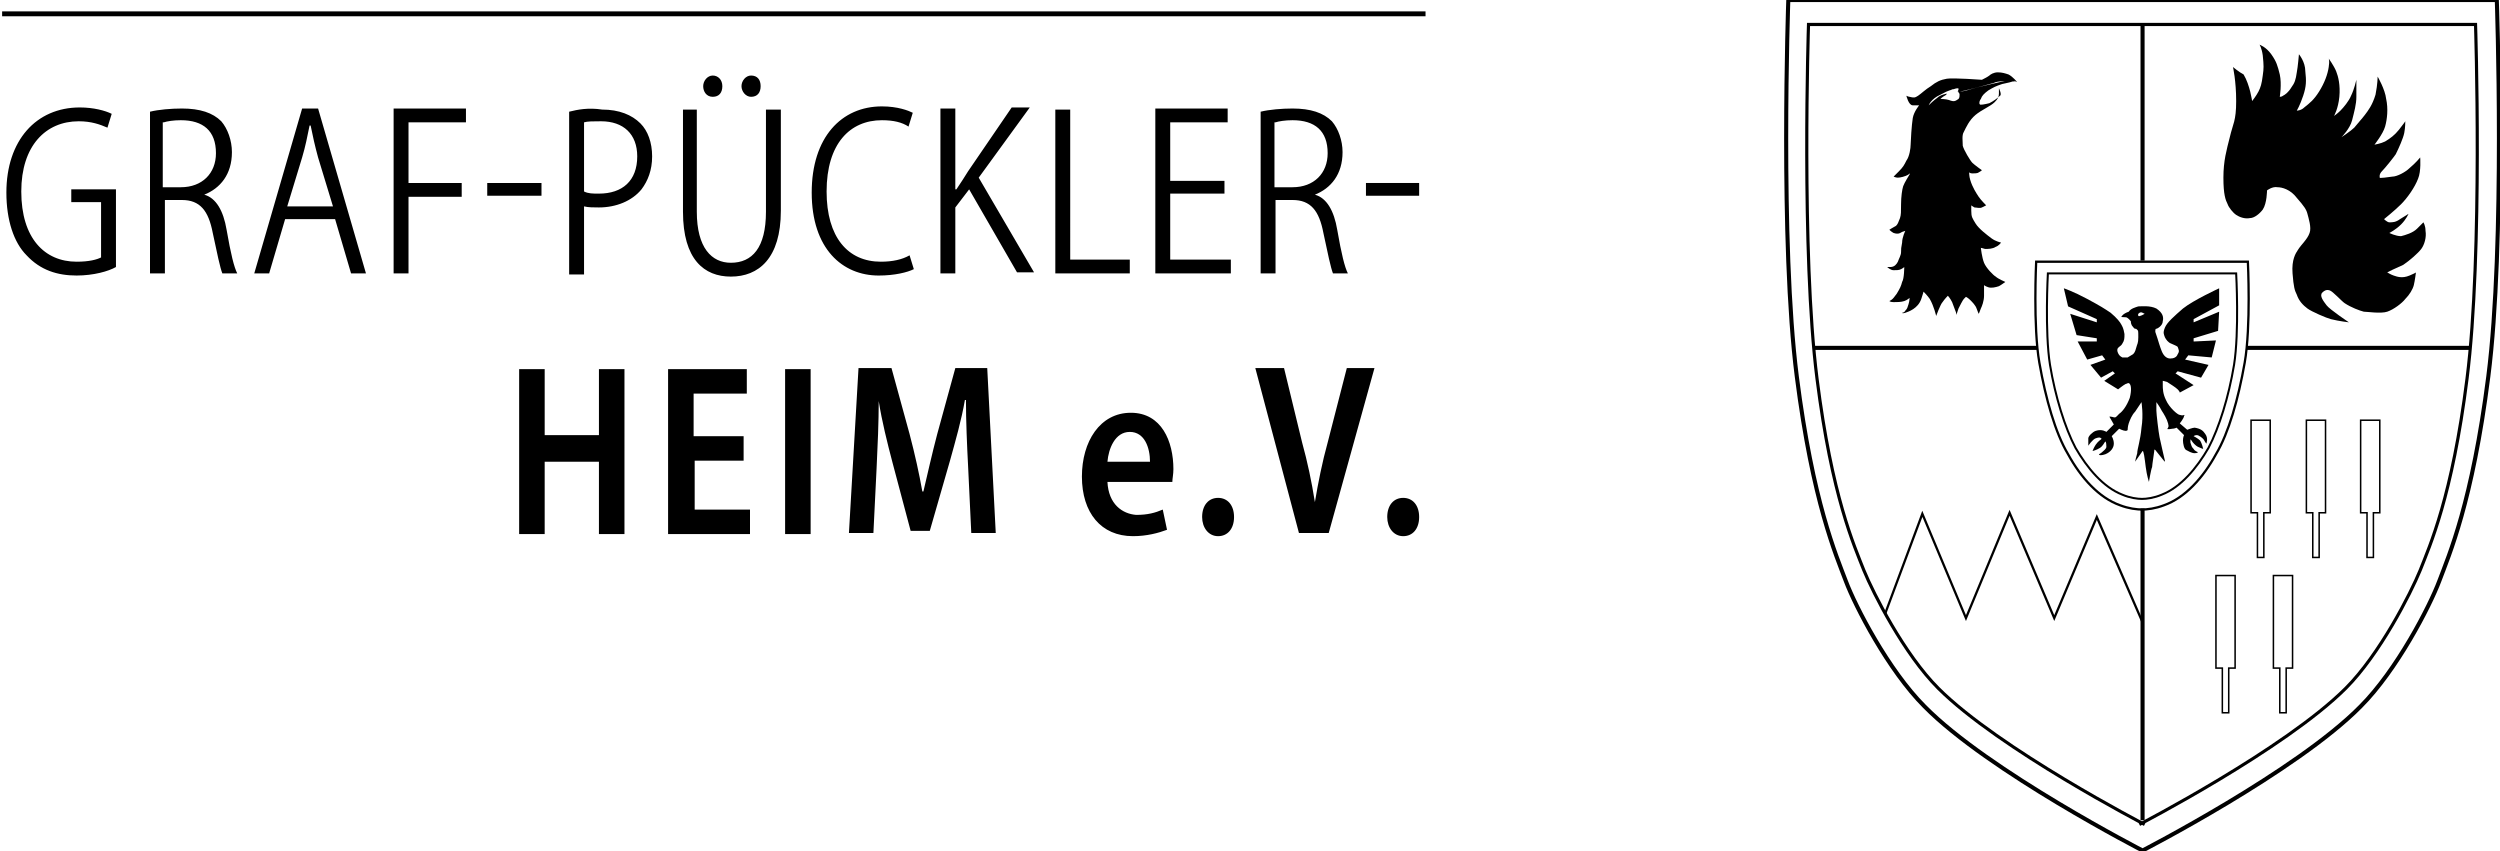
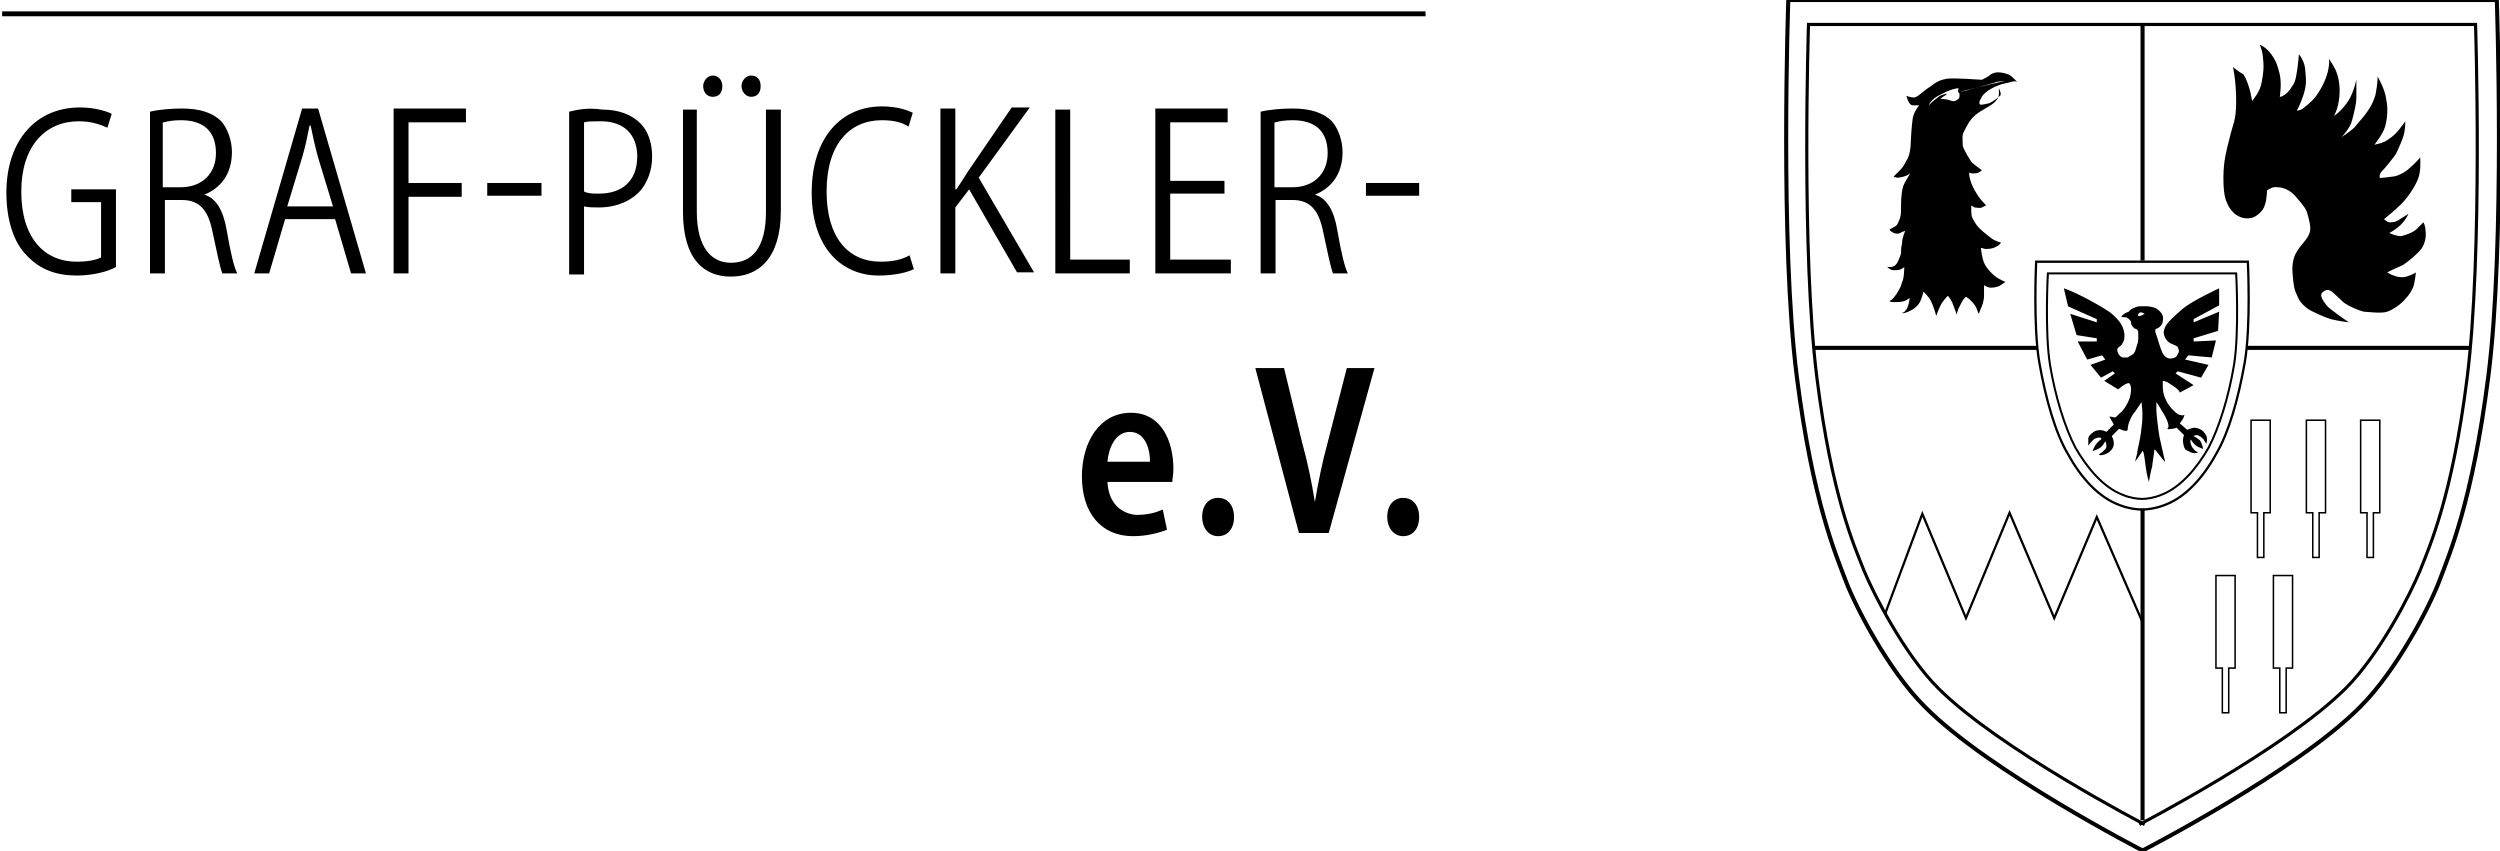
<svg xmlns="http://www.w3.org/2000/svg" version="1.0" id="Ebene_1" x="0px" y="0px" viewBox="0 0 235 80" style="enable-background:new 0 0 235 80;" xml:space="preserve">
  <style type="text/css">
	.st0{fill:none;stroke:#000000;stroke-width:0.46;}
	.st1{fill:none;stroke:#000000;stroke-width:0.383;}
	.st2{fill:none;stroke:#000000;stroke-width:0.297;}
	.st3{fill:none;stroke:#000000;stroke-width:0.215;}
	.st4{fill:none;stroke:#000000;stroke-width:0.192;}
	.st5{fill:none;stroke:#000000;stroke-width:0.144;}
</style>
  <g>
    <line class="st0" x1="0.2" y1="1.3" x2="134" y2="1.3" />
    <path d="M10.9,17.8H6.7V19h2.8v5.2c-0.4,0.2-1.1,0.4-2.3,0.4C4.2,24.6,2,22.4,2,18c0-4.3,2.3-6.6,5.4-6.6c1.2,0,2,0.3,2.7,0.6   l0.4-1.3c-0.6-0.3-1.7-0.6-3-0.6c-4.1,0-6.9,3.1-6.9,8c0,2.6,0.7,4.7,1.9,5.9c1.3,1.4,2.9,1.9,4.7,1.9c1.6,0,3-0.4,3.7-0.8V17.8   L10.9,17.8z M14.1,25.7h1.4v-6.9h1.6c1.7,0,2.5,1,2.9,3.1c0.4,1.9,0.7,3.3,0.9,3.8h1.4c-0.3-0.6-0.6-1.8-1-4.1   c-0.3-1.8-1-3-2.1-3.3v0c1.5-0.6,2.6-1.9,2.6-4c0-1.1-0.4-2.2-1-2.9c-0.8-0.8-2-1.2-3.7-1.2c-1,0-2.2,0.1-3,0.3V25.7L14.1,25.7z    M15.4,11.5c0.3-0.1,0.9-0.2,1.6-0.2c2.1,0,3.3,1,3.3,3.1c0,1.9-1.3,3.2-3.3,3.2h-1.7V11.5L15.4,11.5z M27,19.4l1.4-4.6   c0.3-1,0.5-2,0.7-3h0.1c0.2,1,0.4,1.9,0.7,3l1.4,4.6H27L27,19.4z M31.5,20.6l1.5,5.1h1.4l-4.5-15.5h-1.5l-4.5,15.5h1.4l1.5-5.1   H31.5z M37,25.7h1.4v-7.2h5v-1.3h-5v-5.7h5.4v-1.3H37V25.7L37,25.7z M45.8,17.2v1.2h5.1v-1.2H45.8L45.8,17.2z M54.9,11.5   c0.3-0.1,0.9-0.1,1.6-0.1c2.1,0,3.4,1.2,3.4,3.3c0,2.3-1.4,3.5-3.6,3.5c-0.6,0-1,0-1.4-0.2V11.5L54.9,11.5z M53.5,10.5v15.3h1.4   v-6.4c0.4,0.1,0.9,0.1,1.4,0.1c1.6,0,3.1-0.6,4-1.7c0.6-0.8,1-1.8,1-3.1c0-1.3-0.4-2.4-1.1-3.1c-0.8-0.8-2-1.3-3.6-1.3   C55.3,10.1,54.3,10.3,53.5,10.5L53.5,10.5z M64.2,10.3v9.6c0,4.5,2,6.1,4.5,6.1c2.6,0,4.7-1.7,4.7-6.2v-9.5H72v9.6   c0,3.4-1.3,4.8-3.3,4.8c-1.8,0-3.2-1.4-3.2-4.8v-9.6H64.2L64.2,10.3z M67,9.1c0.6,0,0.9-0.4,0.9-1c0-0.6-0.4-1-0.9-1   s-0.9,0.5-0.9,1C66.1,8.6,66.4,9.1,67,9.1L67,9.1z M70.6,9.1c0.6,0,0.9-0.4,0.9-1c0-0.6-0.3-1-0.9-1c-0.5,0-0.9,0.5-0.9,1   C69.7,8.6,70.1,9.1,70.6,9.1L70.6,9.1z M85.5,24c-0.7,0.4-1.6,0.6-2.7,0.6c-3.1,0-5.1-2.3-5.1-6.6c0-4.5,2.2-6.7,5.2-6.7   c1.1,0,1.9,0.2,2.5,0.6l0.4-1.3c-0.4-0.2-1.4-0.6-2.9-0.6c-3.8,0-6.6,2.9-6.6,8.1c0,5.3,2.9,7.8,6.3,7.8c1.5,0,2.7-0.3,3.3-0.6   L85.5,24L85.5,24z M88.4,25.7h1.4v-6.2l1.3-1.7l4.5,7.8h1.6l-5.2-8.9l4.8-6.6h-1.7L91,16.1c-0.3,0.5-0.7,1.1-1.1,1.7h-0.1v-7.6   h-1.4V25.7L88.4,25.7z M99.2,25.7h7v-1.3h-5.6V10.3h-1.4V25.7z M115.1,17h-5.1v-5.5h5.4v-1.3h-6.8v15.5h7.1v-1.3h-5.7v-6.2h5.1V17z    M118.5,25.7h1.4v-6.9h1.6c1.7,0,2.5,1,2.9,3.1c0.4,1.9,0.7,3.3,0.9,3.8h1.4c-0.3-0.6-0.6-1.8-1-4.1c-0.3-1.8-1-3-2.1-3.3v0   c1.5-0.6,2.6-1.9,2.6-4c0-1.1-0.4-2.2-1-2.9c-0.8-0.8-2-1.2-3.7-1.2c-1,0-2.2,0.1-3,0.3V25.7L118.5,25.7z M119.9,11.5   c0.3-0.1,0.9-0.2,1.6-0.2c2.1,0,3.3,1,3.3,3.1c0,1.9-1.3,3.2-3.3,3.2h-1.7V11.5L119.9,11.5z" />
    <polygon points="128.4,17.2 128.4,18.4 133.4,18.4 133.4,17.2 128.4,17.2  " />
-     <path d="M48.8,34.7v15.5h2.4v-6.8h5.1v6.8h2.4V34.7h-2.4v6.2h-5.1v-6.2H48.8L48.8,34.7z M69.9,43.2V41h-4.7v-4h5v-2.3h-7.4v15.5   h7.7v-2.3h-5.2v-4.6H69.9z M73.8,34.7v15.5h2.4V34.7H73.8L73.8,34.7z M91.3,50.1h2.3l-0.8-15.5h-3l-1.7,6.2   c-0.5,1.9-0.9,3.7-1.3,5.4h-0.1c-0.3-1.7-0.7-3.5-1.2-5.4l-1.7-6.2h-3.1l-0.9,15.5h2.3l0.3-6.1c0.1-2,0.2-4.4,0.2-6.3h0   c0.3,1.9,0.8,3.9,1.3,5.8l1.7,6.4h1.8l1.9-6.6c0.5-1.8,1.1-3.9,1.4-5.7h0.1c0,2,0.1,4.3,0.2,6.2L91.3,50.1L91.3,50.1z" />
    <path d="M104.1,43.4c0.1-1.2,0.7-2.8,2.1-2.8c1.4,0,1.9,1.5,1.9,2.8H104.1z M104.1,45.3h6.1c0-0.3,0.1-0.7,0.1-1.2   c0-2.6-1.1-5.3-4-5.3c-2.9,0-4.6,2.7-4.6,6c0,3.4,1.8,5.6,4.8,5.6c1.3,0,2.4-0.3,3.2-0.6l-0.4-1.9c-0.7,0.3-1.4,0.5-2.5,0.5   C105.5,48.3,104.2,47.4,104.1,45.3L104.1,45.3z M114.5,50.4c0.9,0,1.5-0.7,1.5-1.8c0-1.1-0.6-1.8-1.5-1.8c-0.9,0-1.5,0.7-1.5,1.8   C113,49.6,113.6,50.4,114.5,50.4L114.5,50.4z" />
    <path d="M124.9,50.1l4.3-15.5h-2.6l-1.8,7c-0.5,1.8-0.9,3.8-1.2,5.6h0c-0.3-1.9-0.7-3.8-1.2-5.6l-1.7-7h-2.7l4.1,15.5H124.9z    M131.9,50.4c0.9,0,1.5-0.7,1.5-1.8c0-1.1-0.6-1.8-1.5-1.8c-0.9,0-1.5,0.7-1.5,1.8C130.4,49.6,131,50.4,131.9,50.4L131.9,50.4z" />
    <path class="st1" d="M201.1,0l33.6,0c0,0,0.8,22.9-0.8,35.4c-1.5,11.8-3.7,16.8-4.6,19.2c-0.9,2.4-4,8.4-7.4,11.8   c-6,6.1-20.6,13.6-20.6,13.6 M201.7,0l-33.6,0c0,0-0.8,22.9,0.8,35.4c1.5,11.8,3.7,16.8,4.6,19.2c0.9,2.4,4,8.4,7.4,11.8   c6,6.1,20.6,13.6,20.6,13.6" />
    <path class="st2" d="M201.1,2.3l31.6,0c0,0,0.7,21.5-0.8,33.3c-1.4,11.1-3.5,15.7-4.4,18c-0.9,2.2-3.8,7.9-7,11.1   c-5.7,5.7-19.4,12.8-19.4,12.8 M201.6,2.3l-31.6,0c0,0-0.7,21.5,0.8,33.3c1.4,11.1,3.5,15.7,4.4,18c0.9,2.2,3.8,7.9,7,11.1   c5.7,5.7,19.4,12.8,19.4,12.8" />
    <path class="st3" d="M201.3,24.6h10c0,0,0.3,6.1-0.3,9.5c-0.6,3.4-1.5,6.6-2.7,8.6c-1.2,2.2-2.9,4.1-4.9,4.8   c-0.8,0.3-1.5,0.4-2.2,0.4 M201.4,24.6h-10c0,0-0.3,6.1,0.3,9.5c0.6,3.4,1.5,6.6,2.7,8.6c1.2,2.2,2.9,4.1,4.9,4.8   c0.8,0.3,1.5,0.4,2.2,0.4" />
    <path class="st4" d="M201.3,25.7h8.9c0,0,0.3,5.5-0.2,8.6c-0.5,3-1.4,5.9-2.4,7.8c-1.1,1.9-2.6,3.7-4.4,4.4   c-0.7,0.3-1.4,0.4-1.9,0.4 M201.4,25.7h-8.9c0,0-0.3,5.5,0.2,8.6c0.5,3,1.4,5.9,2.4,7.8c1.1,1.9,2.6,3.7,4.4,4.4   c0.7,0.3,1.4,0.4,1.9,0.4" />
    <polyline class="st3" points="177.2,57.7 180.7,48.3 184.8,58.1 188.9,48.2 193.1,58.1 197.1,48.6 201.4,58.5  " />
    <path class="st5" d="M212.5,52.4h-0.3v-4.2h-0.6v-8.7h1.8v8.7h-0.6v4.2H212.5 M217.7,52.4h-0.3v-4.2h-0.6v-8.7h1.8v8.7h-0.6v4.2   H217.7 M222.8,52.4h-0.3v-4.2h-0.6v-8.7h1.8v8.7h-0.6v4.2H222.8 M209.2,67h-0.3v-4.2h-0.6v-8.7h1.8v8.7h-0.6V67H209.2 M214.6,67   h-0.3v-4.2h-0.6v-8.7h1.8v8.7h-0.6V67H214.6" />
    <path class="st1" d="M201.4,2.3v14v8.2 M201.4,47.8v18.3v11 M211.2,32.7h13.2h7.7 M170.6,32.7h13.2h7.7" />
    <path d="M189.6,7.7c0,0-0.4-0.5-0.8-0.7c-0.3-0.1-0.6-0.2-1-0.2c-0.4,0-0.7,0.2-0.8,0.3c-0.1,0.1-0.7,0.4-0.7,0.4s-2.7-0.2-3.3-0.1   c-0.6,0.1-1,0.3-1.5,0.7c-0.5,0.3-0.9,0.7-1.2,0.9c-0.3,0.2-0.4,0.2-0.8,0.1c-0.1,0-0.3-0.1-0.3-0.1s0.2,0.9,0.6,0.9   c0.4,0,0.6,0,0.6,0s-0.5,0.6-0.6,1.2c-0.1,0.6-0.2,2.2-0.2,2.5s-0.1,1.1-0.4,1.5c-0.2,0.4-0.3,0.6-0.7,1c-0.4,0.4-0.5,0.5-0.5,0.5   s0.2,0.1,0.4,0.1c0.2,0,0.7-0.1,1-0.3c0.2-0.2,0.1,0,0.1,0s-0.5,0.8-0.6,1.1c-0.1,0.3-0.2,1-0.2,1.7c0,0.7,0,1-0.1,1.3   c-0.1,0.2-0.2,0.7-0.5,0.8c-0.2,0.1-0.5,0.3-0.5,0.3s0.2,0.2,0.4,0.3c0.3,0.1,0.5,0.1,0.8-0.1c0.3-0.1,0.3-0.1,0.3-0.1   s-0.3,0.6-0.3,1.1c-0.1,0.5-0.1,0.6-0.1,0.9c0,0.3-0.2,0.6-0.3,0.9c-0.1,0.2-0.3,0.5-0.7,0.5c-0.2,0-0.3,0-0.3,0s0.3,0.3,0.6,0.3   c0.3,0,0.5,0,0.7-0.1c0.2-0.1,0.3-0.2,0.3-0.2s0,1.1-0.2,1.4c-0.1,0.4-0.2,0.6-0.5,1.1c-0.3,0.4-0.3,0.4-0.4,0.5   c-0.1,0.1-0.3,0.2-0.3,0.2s0.1,0.1,0.4,0.1c0.3,0,0.7,0,1-0.1c0.3-0.1,0.5-0.3,0.5-0.3s0,0.3-0.1,0.6c-0.1,0.3-0.1,0.4-0.3,0.6   c-0.1,0.2-0.3,0.2-0.3,0.2s0,0.1,0.3,0c0.3-0.1,1.2-0.4,1.5-1.3c0.3-0.9,0.2-0.7,0.2-0.7s0.4,0.4,0.6,0.7c0.4,0.7,0.6,1.6,0.6,1.6   s0.4-1.1,0.6-1.3c0.2-0.3,0.5-0.6,0.5-0.6s0.2,0.2,0.4,0.6c0.1,0.3,0.2,0.5,0.3,0.8c0.1,0.2,0.1,0.4,0.1,0.4s0.1-0.3,0.2-0.6   c0.1-0.2,0.4-0.8,0.5-0.9c0.1-0.1,0.2-0.2,0.2-0.2s0.2,0.1,0.4,0.3c0.2,0.2,0.5,0.5,0.6,0.8c0.1,0.3,0.2,0.5,0.2,0.5   s0.1-0.2,0.2-0.5c0.1-0.2,0.3-0.7,0.3-1.2s0-1,0-1s0.1,0.1,0.4,0.2c0.3,0.1,0.7,0,1-0.1c0.2-0.1,0.6-0.4,0.6-0.4s-0.7-0.3-0.9-0.5   c-0.2-0.1-0.9-0.8-1.1-1.3c-0.2-0.5-0.3-1.4-0.3-1.4s0.1,0,0.4,0.1c0.3,0,0.7,0,1-0.2c0.3-0.1,0.5-0.4,0.5-0.4s-0.5-0.1-0.9-0.4   c-0.4-0.3-1.2-0.9-1.5-1.4c-0.3-0.5-0.4-0.6-0.4-1.2c0-0.2,0-0.5,0-0.5s0.1,0.1,0.3,0.2c0.2,0,0.5,0.1,0.7,0   c0.2-0.1,0.4-0.2,0.4-0.2s-0.5-0.5-0.7-0.8c-0.2-0.3-0.6-0.9-0.8-1.6c-0.1-0.3-0.1-0.7-0.1-0.7s0.1,0.1,0.3,0.1   c0.2,0,0.5,0,0.6-0.1c0.2-0.1,0.3-0.2,0.3-0.2s-0.7-0.5-0.9-0.7c-0.2-0.2-0.8-1.2-0.9-1.6c0-0.4-0.1-1,0.1-1.3   c0.2-0.4,0.5-1.1,1.1-1.6c0.6-0.5,1.4-0.8,1.8-1.2c0.3-0.3,0.4-0.5,0.4-0.8c0-0.2,0-0.5,0-0.5S188.2,8.9,188,9   c-0.2,0.2-0.6,0.5-1,0.7c-0.4,0.1-0.9,0.2-0.9,0.1c-0.1-0.1,0-0.4,0.1-0.5c0.1-0.3,0.3-0.5,0.7-0.8c0.5-0.3,0.7-0.4,1.3-0.6   c0.5-0.1,0.9-0.2,1.2-0.3L189.6,7.7c0,0-0.6-0.2-1.1-0.1c-0.4,0.1-2.7,0.6-3.3,0.8c-0.6,0.2-0.9,0.2-0.9,0.2l-0.3,0   c0,0,0.2,0.1,0.2,0.3c0,0.1,0,0.3-0.1,0.4c-0.3,0.2-0.4,0.3-0.9,0.1c-0.3-0.1-0.8-0.1-0.8-0.1s0.2-0.2,0.4-0.3   c0.2-0.1,0.2-0.2,0.2-0.2s-0.6,0.1-0.9,0.4c-0.4,0.3-0.6,0.5-0.7,0.6c-0.1,0.1-0.1,0.1-0.1,0.1s0.2-0.6,1.1-1   c0.9-0.5,1-0.4,1.1-0.5c0.2,0,0.3-0.1,0.5-0.1c0.1,0,0.1,0,0.1,0.1c0,0.1-0.1,0.1,0,0.2c0.1,0.1,2.9-0.7,3.3-0.8   c0.4-0.2,1.3-0.2,1.5-0.2C189.5,7.7,189.6,7.7,189.6,7.7L189.6,7.7z" />
    <path d="M209.9,6.3c0,0,0.3,1.3,0.3,3.2c0,1.9-0.3,2.1-0.6,3.4c-0.3,1.2-0.6,2.2-0.6,3.8c0,1.6,0.2,2.1,0.4,2.5   c0.1,0.3,0.5,0.8,0.8,1c0.3,0.2,0.8,0.4,1.3,0.3c0.4,0,0.9-0.4,1.2-0.8c0.4-0.6,0.4-1.8,0.4-1.8s0.5-0.4,1-0.3c0.4,0,1.2,0.2,1.8,1   c0.7,0.8,0.9,1.1,1,1.5c0.1,0.4,0.4,1.3,0.2,1.8c-0.2,0.6-0.8,1.1-1.1,1.6c-0.2,0.3-0.6,0.9-0.5,2.2c0.1,1.3,0.2,1.6,0.4,2   c0.2,0.6,0.6,1,1,1.3c0.4,0.3,1.8,0.9,2.2,1c0.8,0.2,1.7,0.3,1.7,0.3s-1.8-1.2-2.1-1.6c-0.3-0.4-0.7-0.9-0.4-1.2   c0.2-0.2,0.4-0.3,0.7-0.2c0.3,0.1,1.1,1,1.4,1.2c0.6,0.4,1.4,0.7,1.8,0.8c0.3,0,1.6,0.2,2.2,0c0.6-0.2,1.4-0.8,1.7-1.2   c0.4-0.4,0.7-0.9,0.8-1.3c0.1-0.4,0.2-1.2,0.2-1.2s0.1,0-0.6,0.3c-0.7,0.3-1.2,0.1-1.5,0c-0.3-0.1-0.6-0.3-0.6-0.3s0.8-0.4,1.5-0.7   c0.6-0.4,1.4-1.1,1.7-1.5c0.3-0.4,0.5-1.1,0.4-1.7c0-0.5-0.2-0.8-0.2-0.8s-0.2,0.2-0.6,0.6c-0.4,0.4-1.1,0.6-1.5,0.7   c-0.5,0-1.1-0.3-1.1-0.3s0.6-0.3,1.1-0.8c0.5-0.5,0.7-1,0.7-1s-0.3,0.2-0.8,0.5c-0.4,0.3-0.7,0.3-1,0.3c-0.2,0-0.5-0.3-0.5-0.3   s1-0.8,1.6-1.4c0.6-0.6,1.3-1.6,1.6-2.4c0.3-0.7,0.2-2,0.2-2s-0.4,0.5-1,1c-0.4,0.4-1.2,0.8-1.6,0.8c-1.4,0.2-1.2,0.1-1.2,0.1   s-0.1-0.3,0.2-0.6s1.1-1.3,1.3-1.6c0.3-0.6,0.7-1.5,0.8-2c0.1-0.5,0.1-1.1,0.1-1.1s-0.2,0.3-0.6,0.8c-0.4,0.5-0.8,0.8-1.3,1.1   c-0.4,0.2-1,0.3-1,0.3s0.8-1,1-1.7c0.2-0.7,0.3-1.7,0.1-2.6c-0.1-0.9-0.8-2.1-0.8-2.1s0,0.7-0.2,1.7c-0.3,1-0.7,1.5-1,1.9   c-0.3,0.4-0.6,0.7-1,1.2c-0.3,0.3-1.2,0.9-1.2,0.9s0.8-0.8,1-1.6c0.2-0.8,0.4-1.5,0.4-2.2c0-0.7,0-1.6,0-1.6s-0.2,0.9-0.5,1.5   c-0.2,0.5-0.7,1.1-1,1.4c-0.3,0.3-0.6,0.5-0.6,0.5s0.4-0.7,0.5-1.8c0.1-1.1-0.1-1.9-0.3-2.4c-0.2-0.5-0.7-1.2-0.7-1.2   s0.1,0.2,0,0.8c-0.1,0.7-0.4,1.5-0.9,2.3c-0.5,0.8-0.9,1.1-1.4,1.5c-0.3,0.3-0.7,0.3-0.7,0.3s0.3-0.5,0.6-1.4   c0.3-0.9,0.3-1.4,0.2-2.3c0-0.9-0.6-1.6-0.6-1.6s-0.1,1.2-0.2,1.7c-0.1,0.7-0.2,1-0.5,1.4c-0.3,0.5-0.6,0.7-0.8,0.8   c-0.1,0.1-0.3,0.1-0.3,0.1s0.2-1.2,0-2.1c-0.2-0.8-0.3-1.2-0.8-1.9c-0.5-0.7-1.1-0.9-1.1-0.9s0.2,0.3,0.3,1c0.1,1,0.1,1.2,0,1.9   c-0.1,0.8-0.2,1.1-0.4,1.5c-0.2,0.4-0.6,0.9-0.6,0.9s-0.2-1.5-0.8-2.5C210.5,6.8,209.9,6.3,209.9,6.3L209.9,6.3z" />
    <path d="M199.4,29.8c0.1,0,0.1,0,0.4,0c0.3,0.1,0.4,0.3,0.5,0.4c0,0.1,0,0.2,0.1,0.4c0.1,0.1,0.2,0.3,0.3,0.3c0.1,0,0.1,0,0.2,0.1   c0.1,0.1,0.1,0.1,0.1,0.7c0,0.6-0.1,0.6-0.2,1c-0.1,0.4-0.2,0.5-0.3,0.6c-0.2,0.1-0.3,0.2-0.5,0.3c-0.2,0-0.4,0-0.5,0   c-0.2-0.1-0.3-0.2-0.4-0.4c-0.1-0.2-0.1-0.4,0-0.5c0.2-0.2,0.3-0.2,0.4-0.4c0.2-0.3,0.2-0.5,0.2-0.9c-0.1-0.6-0.2-0.7-0.3-0.9   c-0.1-0.2-0.4-0.6-1-1.1c-0.6-0.4-0.9-0.6-2.2-1.3c-1.3-0.7-2.2-1-2.2-1l0.4,1.7l2.7,1.2l0,0.3l-2.5-0.8l0.6,2l1.9,0.3l0,0.3h-1.8   l0.9,1.7l1.4-0.4l0.3,0.4l-1.4,0.5l1,1.2l1.1-0.6l0.2,0.2l-1,0.7l1.3,0.8c0,0,0.5-0.4,0.7-0.5c0.1,0,0.3-0.2,0.4,0   c0.1,0.1,0.2,0.5,0,1.3c-0.3,0.8-0.7,1.3-1,1.5c-0.3,0.3-0.3,0.4-0.6,0.3c-0.4-0.1-0.3,0-0.3,0s0.4,0.7,0.4,0.7   c0,0-0.7,0.7-0.7,0.7s-0.4-0.3-1-0.1c-0.3,0.1-0.7,0.5-0.7,0.7c0,0.2,0,0.7,0,0.7s0.4-0.6,0.7-0.7c0.3-0.1,0.4-0.1,0.5,0   c0.1,0,0,0.1,0,0.1s-0.3,0.2-0.5,0.5c-0.2,0.3-0.3,0.6-0.3,0.6s0.4-0.1,0.7-0.3c0.3-0.2,0.4-0.5,0.5-0.6c0,0,0.1,0,0.1,0.5   c0,0.2-0.3,0.4-0.4,0.5c-0.1,0.1-0.3,0.2-0.3,0.2s0,0.2,0.6,0c0.5-0.2,0.8-0.6,0.8-1c0-0.4-0.2-0.7-0.2-0.7l0.7-0.7   c0,0,0.4,0.2,0.6,0.2c0.2,0,0.2-0.1,0.2-0.1s0-0.3,0.1-0.6c0.1-0.3,0.3-0.8,0.6-1.1c0.2-0.3,0.6-0.9,0.6-0.9s0.2,1.2,0,2.4   c-0.1,1.2-0.4,2-0.4,2.4c-0.1,0.3-0.2,0.8-0.2,0.8l0.7-1c0.1-0.1,0.2,0.7,0.3,1.5c0.1,0.8,0.3,1.4,0.3,1.4s0.2-1.2,0.3-1.4   c0-0.2,0.2-1.4,0.2-1.5c0-0.1,0-0.2,0.1-0.1c0.1,0.1,0.7,0.9,0.8,1c0.1,0.2,0.1,0,0.1,0s-0.4-1.7-0.5-2.2c-0.1-0.5-0.3-2.2-0.3-2.5   c0-0.3,0-0.8,0-0.8s0.3,0.4,0.5,0.8c0.2,0.3,0.5,0.8,0.6,1.2c0.1,0.4,0,0.3,0,0.4c0,0.1-0.1,0.1-0.1,0.1s0,0.1,0.5,0   c0.2,0,0.4-0.1,0.4-0.1l0.7,0.7c0,0-0.1,0.2-0.1,0.5c0,0.3,0.1,0.8,0.3,0.9c0.2,0.1,0.5,0.3,0.8,0.3c0.3,0,0.3-0.1,0.3-0.1   s-0.3-0.1-0.4-0.3c-0.2-0.2-0.2-0.3-0.3-0.6c0-0.2,0-0.3,0-0.3s0,0,0.1,0.1c0.1,0.2,0.4,0.5,0.6,0.6c0.2,0.1,0.5,0.2,0.5,0.2   s-0.1-0.5-0.3-0.8c-0.2-0.2-0.6-0.4-0.6-0.4s0.1-0.1,0.3-0.1c0.2,0,0.6,0.3,0.7,0.5c0.1,0.2,0.2,0.3,0.2,0.3s0.2-0.5-0.1-0.9   c-0.2-0.3-0.4-0.5-1-0.6c-0.2,0-0.7,0.2-0.7,0.2l-0.7-0.6c0,0,0.4-0.5,0.4-0.7c0.1-0.1,0-0.1,0-0.1s-0.1,0.1-0.4,0   c-0.2,0-1-0.7-1.3-1.4c-0.3-0.6-0.3-1.1-0.3-1.4c0-0.3,0-0.4,0-0.4s0.1,0,0.4,0.1c0.3,0.2,0.8,0.5,1,0.7c0.2,0.2,0.2,0.3,0.2,0.3   l1.3-0.7l-1.7-1.1l0.2-0.2l2.2,0.6l0.7-1.2l-2.2-0.5l0.3-0.4l2.2,0.2l0.4-1.6l-2.1,0.1l0-0.3l2.3-0.7l0.1-1.8l-2.4,1l0-0.3l2.4-1.3   v-1.6c0,0-2.4,1.1-3.4,1.9c-0.8,0.7-1.5,1.3-1.7,1.8c-0.2,0.5-0.1,0.6,0,0.9c0.1,0.2,0.3,0.5,0.6,0.6c0.2,0.1,0.5,0.2,0.6,0.3   c0.1,0.3,0.2,0.4,0,0.7c-0.1,0.3-0.4,0.4-0.7,0.4c-0.3,0-0.6-0.2-0.8-0.7c-0.2-0.5-0.3-0.9-0.4-1.2c-0.1-0.3-0.1-0.3-0.2-0.6   c0-0.2,0-0.3,0.1-0.3c0.1,0,0.6-0.3,0.6-0.7c0.1-0.4,0-0.8-0.6-1.2c-0.6-0.3-1.4-0.2-1.7-0.2c-0.3,0.1-0.7,0.2-0.9,0.5   C199.5,29.5,199.4,29.8,199.4,29.8s1.6,0.1,1.7,0.1c0.1,0-0.2-0.2-0.1-0.4c0.1-0.1,0.2-0.2,0.4-0.1c0.2,0.1,0.2,0.1,0.2,0.1   c0,0-0.5,0.3-0.6,0.2c-0.1-0.1-0.1-0.3-0.2,0c0,0.2-0.5-0.2-0.7-0.3C200,29.4,199.4,29.8,199.4,29.8L199.4,29.8z" />
  </g>
</svg>